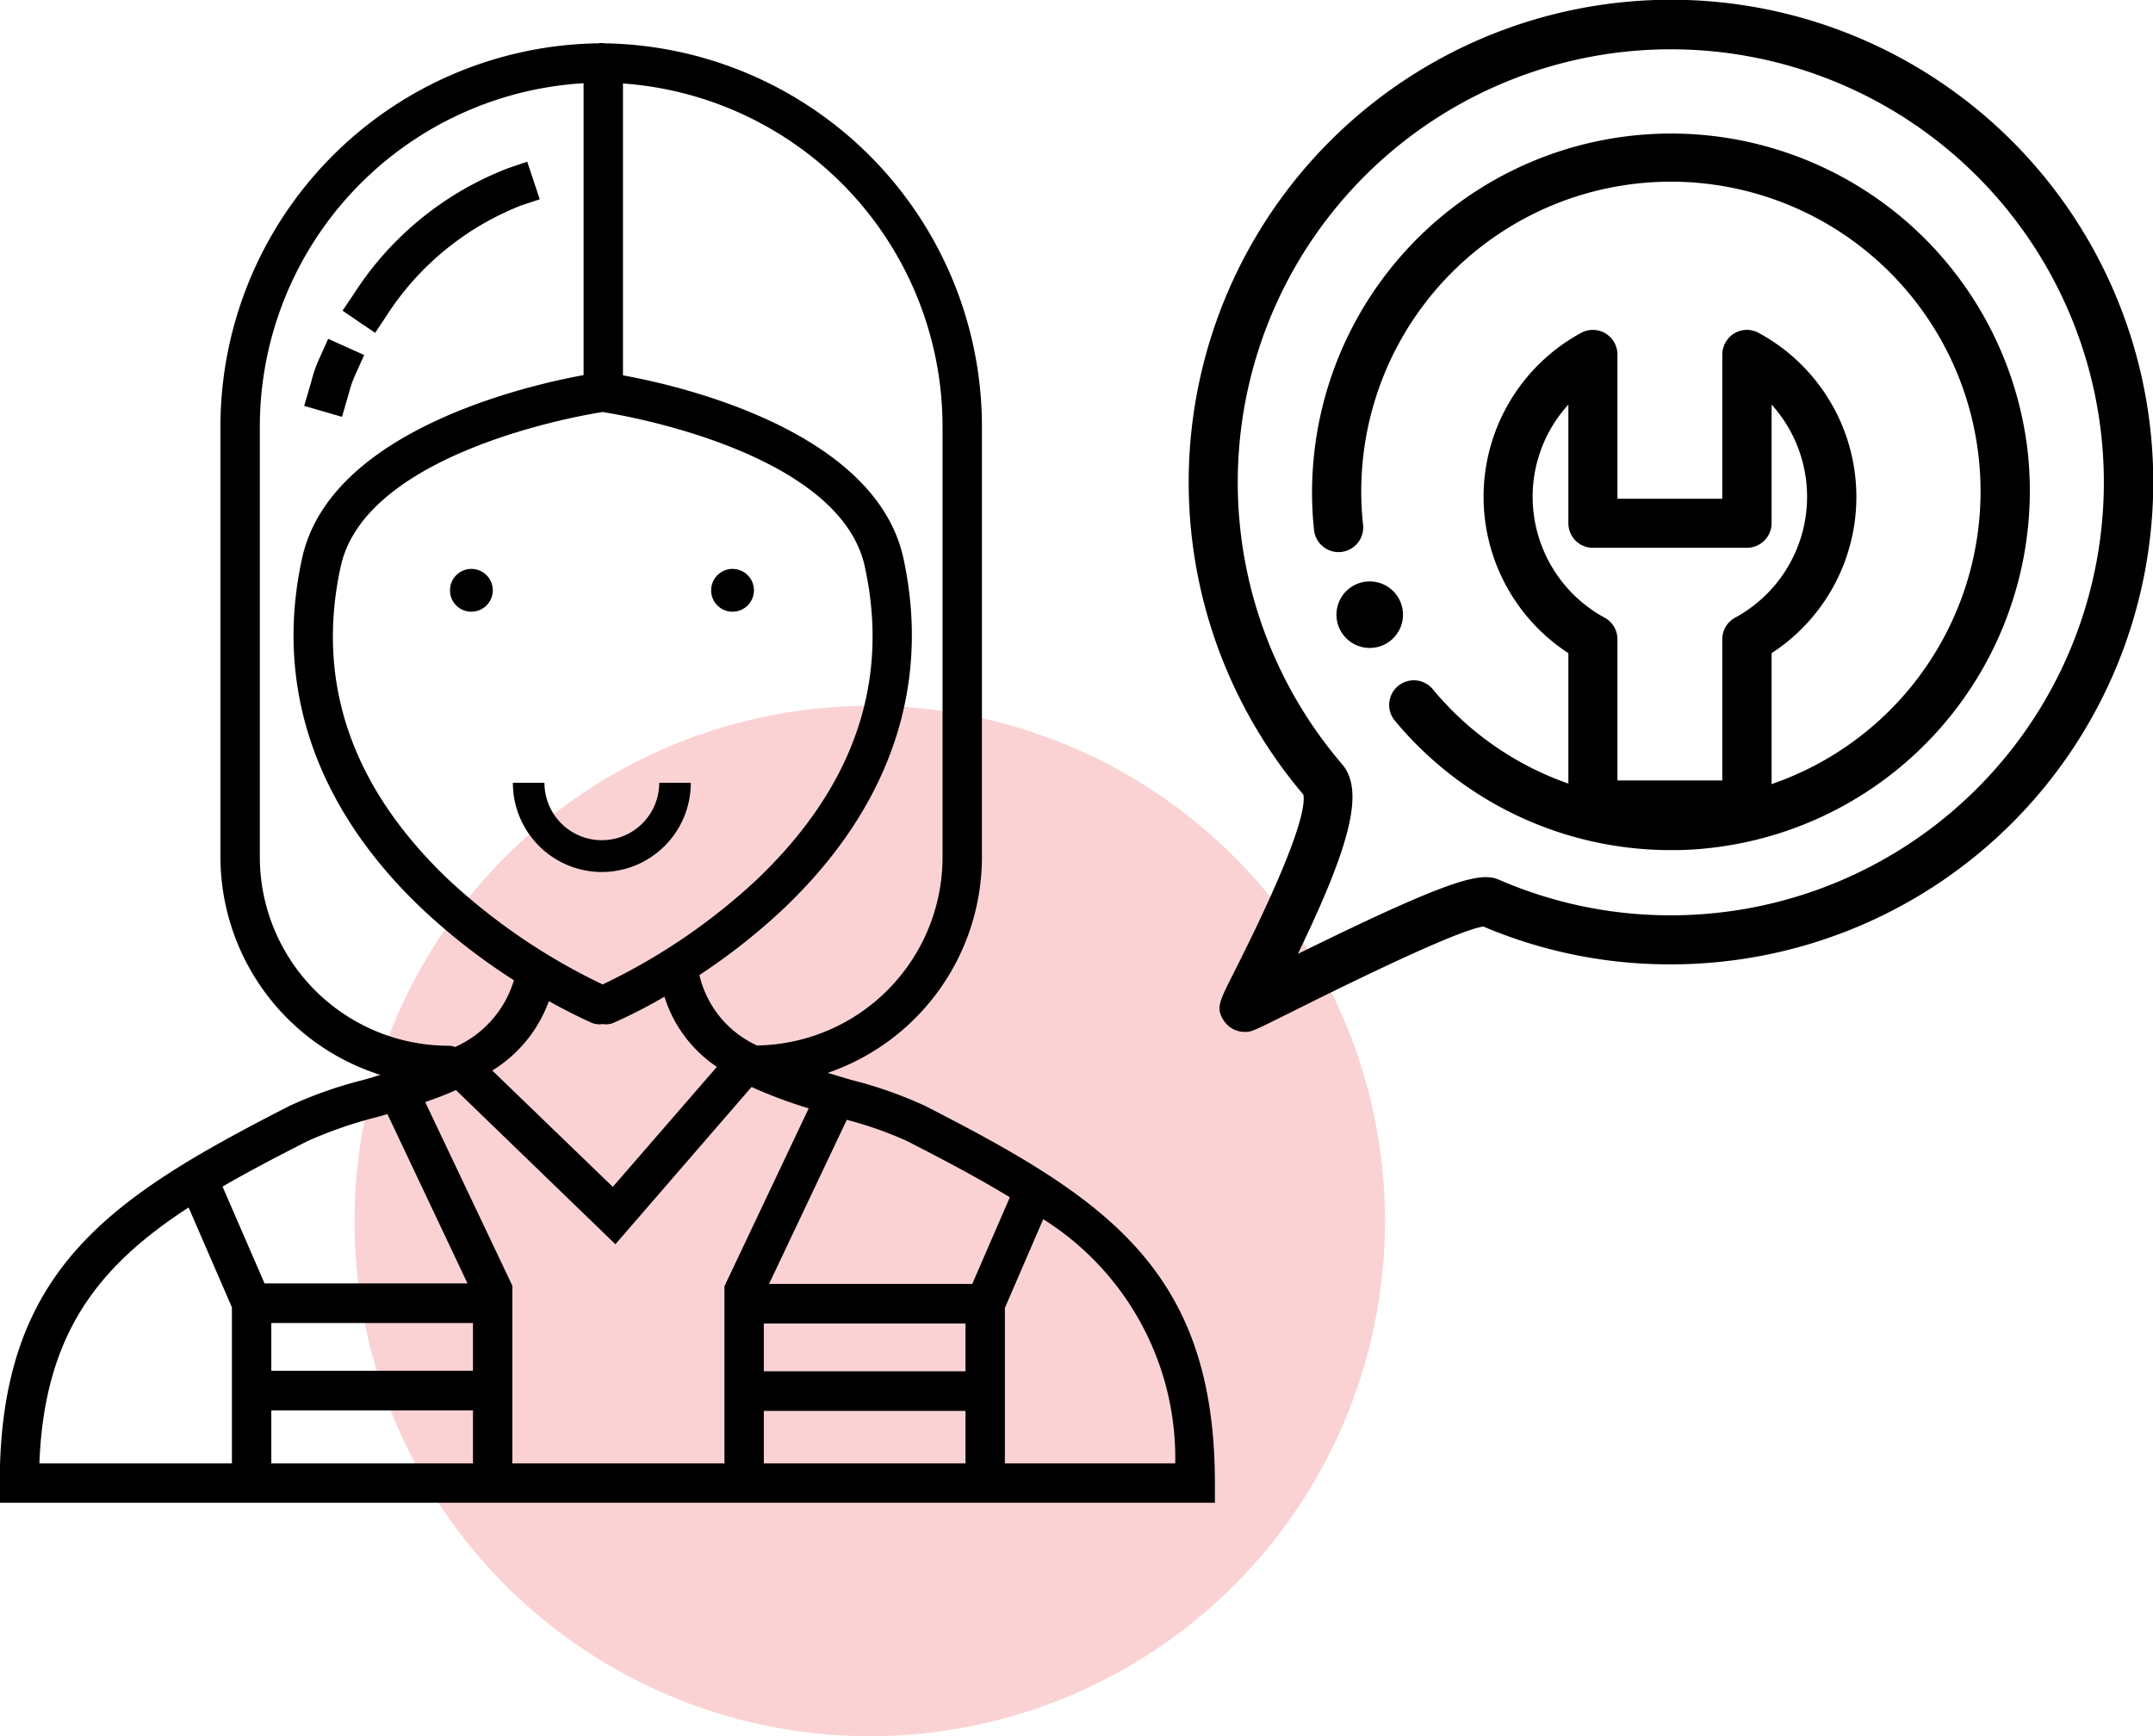
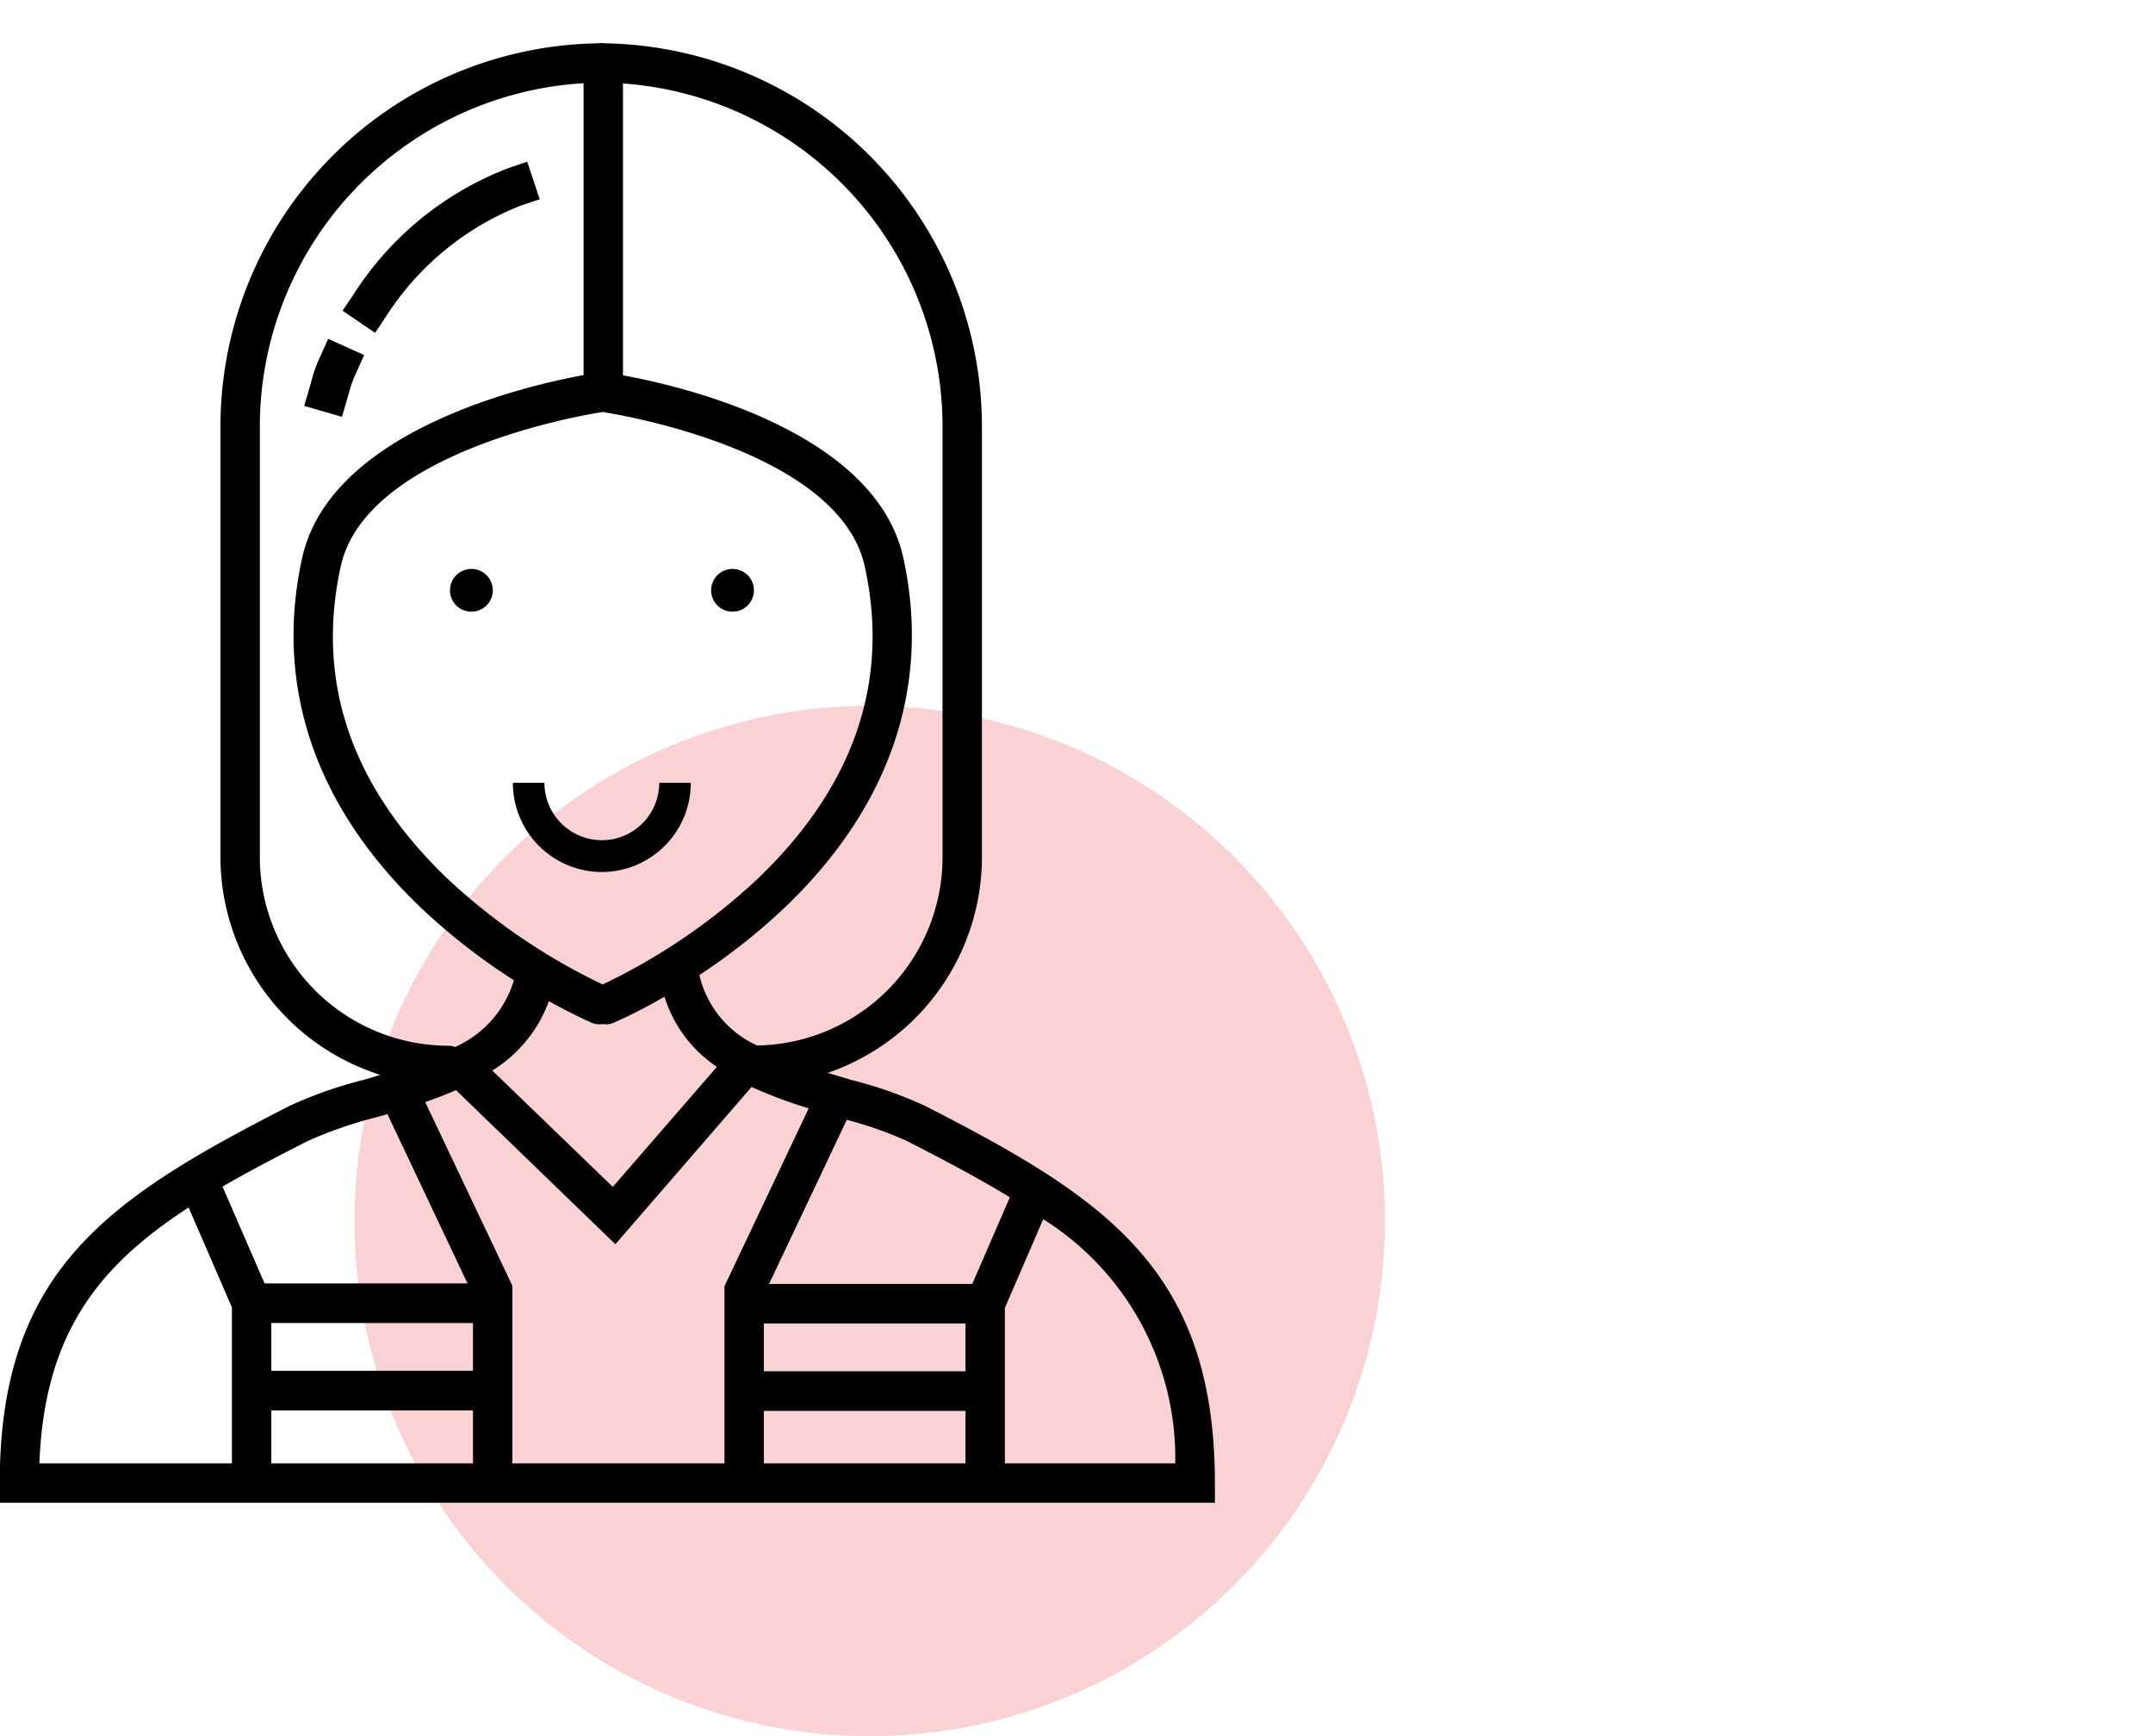
<svg xmlns="http://www.w3.org/2000/svg" width="82.53" height="66.56" viewBox="0 0 82.53 66.56">
  <defs>
    <style>
      .cls-1 {
        fill: #ec2227;
        opacity: 0.2;
      }

      .cls-2 {
        fill-rule: evenodd;
      }
    </style>
  </defs>
  <circle id="Ellipse_5_copy_2" data-name="Ellipse 5 copy 2" class="cls-1" cx="33.34" cy="46.81" r="19.75" />
-   <path class="cls-2" d="M1251.98,1967.87a3.416,3.416,0,0,0,3.41-3.42h-1.21a2.2,2.2,0,1,1-4.4,0h-1.21A3.416,3.416,0,0,0,1251.98,1967.87Zm-5-9.98a0.82,0.82,0,1,0-.82-0.82A0.815,0.815,0,0,0,1246.98,1957.89Zm10,0a0.82,0.82,0,1,0-.81-0.82A0.817,0.817,0,0,0,1256.98,1957.89Zm7.38,18.94a16.185,16.185,0,0,0-2.82-.99l-0.9-.27a8.756,8.756,0,0,0,5.91-8.28V1950.8a14.7,14.7,0,0,0-14.5-14.7c-0.01,0-.01-0.01-0.02-0.01h-0.14a0.035,0.035,0,0,0-.02.01,14.7,14.7,0,0,0-14.51,14.7v16.49a8.774,8.774,0,0,0,6.14,8.36c-0.22.06-.44,0.13-0.66,0.19a16.185,16.185,0,0,0-2.82.99c-6.92,3.54-11.12,6.28-11.12,14.47v0.75h46.58v-0.75C1275.48,1983.11,1271.28,1980.37,1264.36,1976.83Zm-0.69,1.35c1.45,0.74,2.77,1.44,3.95,2.16l-1.44,3.32h-7.79l2.98-6.29A14.354,14.354,0,0,1,1263.67,1978.18Zm2.25,8.83h-7.73v-1.83h7.73v1.83Zm-7.73,3.47v-1.95h7.73v2.01h-7.73v-0.06Zm-6.2-40.24a0.031,0.031,0,0,1,.02-0.01c0.01,0,.02,0,0.02.01,0.09,0.01,9.03,1.35,10.03,5.92,0.97,4.44-.43,8.47-4.15,12.01a23.377,23.377,0,0,1-5.9,4.01,23.559,23.559,0,0,1-5.9-4.01c-3.72-3.54-5.11-7.57-4.14-12.01C1242.96,1951.6,1251.89,1950.25,1251.99,1950.24Zm-2.04,22.58c0.95,0.53,1.58.8,1.64,0.83a0.8,0.8,0,0,0,.3.06c0.04,0,.08-0.01.12-0.01s0.09,0.01.13,0.01a0.717,0.717,0,0,0,.29-0.06,19.5,19.5,0,0,0,1.95-1,5.05,5.05,0,0,0,2.01,2.69l-3.99,4.6-4.62-4.46A5.211,5.211,0,0,0,1249.95,1972.82Zm15.09-22.02v16.49a7.222,7.222,0,0,1-7.11,7.23,3.953,3.953,0,0,1-2.21-2.7,23.679,23.679,0,0,0,3.2-2.52c4.1-3.88,5.69-8.53,4.62-13.46-1.07-4.91-8.63-6.63-10.75-7.01v-11.19A13.189,13.189,0,0,1,1265.04,1950.8Zm-18.95,23.73a7.24,7.24,0,0,1-7.22-7.24V1950.8a13.194,13.194,0,0,1,12.41-13.17v11.19c-2.08.38-9.71,2.09-10.79,7.02s0.52,9.58,4.62,13.46a23.882,23.882,0,0,0,3.5,2.72,4.089,4.089,0,0,1-2.26,2.56A0.575,0.575,0,0,0,1246.09,1974.53Zm-5.38,3.65a16.51,16.51,0,0,1,2.55-.89c0.17-.04.33-0.09,0.5-0.14a0.02,0.02,0,0,1,.01.02l3.06,6.47h-7.78l-1.61-3.71C1238.44,1979.35,1239.53,1978.78,1240.71,1978.18Zm6.33,6.98v1.83h-7.73v-1.83h7.73Zm-7.73,3.35h7.73v1.95a0.22,0.22,0,0,0,.01.08h-7.74v-2.03Zm-3.17-7.78,1.66,3.83v5.98h-7.38C1230.61,1985.57,1232.68,1982.98,1236.14,1980.73Zm14.76,9.81h-2.36c0-.03.01-0.05,0.01-0.08v-6.73l-3.34-7.04c0.4-.14.8-0.29,1.18-0.46l0.06,0.06,6.05,5.85,5.22-6.03a17.518,17.518,0,0,0,2.19.82l-3.23,6.82v6.73c0,0.02.01,0.04,0.01,0.06h-5.79Zm16.53,0v-5.96l1.47-3.4a10.818,10.818,0,0,1,5.06,9.36h-6.53Zm-23.72-43.97a10.833,10.833,0,0,1,5.17-4.25l0.72-.24-0.48-1.44-0.71.24a12.223,12.223,0,0,0-5.95,4.85l-0.42.62,1.25,0.85Zm-1.42,2.92a4.045,4.045,0,0,1,.27-0.75l0.31-.69-1.38-.62-0.31.69a5.1,5.1,0,0,0-.34.96l-0.27.92,1.45,0.42Z" transform="translate(-1228.91 -1934.44)" />
-   <path class="cls-2" d="M1282.69,1958.01a1.275,1.275,0,1,0-1.27,1.27A1.274,1.274,0,0,0,1282.69,1958.01Zm10.27-23.58a18.5,18.5,0,0,0-14.09,30.47c0.09,0.43-.17,1.89-2.65,6.8-0.59,1.17-.7,1.38-0.41,1.85a0.961,0.961,0,0,0,.81.45h0c0.26,0,.26,0,1.75-0.74,1.58-.79,6.3-3.14,7.4-3.3a18.257,18.257,0,0,0,7.19,1.45A18.49,18.49,0,0,0,1292.96,1934.43Zm0,35.1a16.462,16.462,0,0,1-6.58-1.36c-0.7-.3-1.73-0.11-7.72,2.84,2.1-4.34,2.53-6.3,1.69-7.28A16.6,16.6,0,1,1,1292.96,1969.53Zm13.68-17.75a13.761,13.761,0,0,0-27.36,2.98,0.945,0.945,0,0,0,1.88-.2,11.87,11.87,0,1,1,15.66,9.94v-5.02a7.148,7.148,0,0,0-.5-12.28,0.936,0.936,0,0,0-.93.02,0.957,0.957,0,0,0-.46.81v5.53h-4.02v-5.53a0.943,0.943,0,0,0-1.39-.83,7.152,7.152,0,0,0-.49,12.28v5a11.8,11.8,0,0,1-5.2-3.62,0.944,0.944,0,1,0-1.45,1.21,13.736,13.736,0,0,0,10.57,4.96,12.565,12.565,0,0,0,1.5-.08A13.781,13.781,0,0,0,1306.64,1951.78Zm-18.98,1.71a5.241,5.241,0,0,1,1.37-3.54v4.55a0.939,0.939,0,0,0,.94.94h5.9a0.947,0.947,0,0,0,.95-0.94v-4.55a5.273,5.273,0,0,1-1.4,8.17,0.935,0.935,0,0,0-.49.82v5.42h-4.02v-5.42a0.935,0.935,0,0,0-.49-0.82A5.28,5.28,0,0,1,1287.66,1953.49Z" transform="translate(-1228.91 -1934.44)" />
+   <path class="cls-2" d="M1251.98,1967.87a3.416,3.416,0,0,0,3.41-3.42h-1.21a2.2,2.2,0,1,1-4.4,0h-1.21A3.416,3.416,0,0,0,1251.98,1967.87Zm-5-9.98a0.82,0.82,0,1,0-.82-0.82A0.815,0.815,0,0,0,1246.98,1957.89Zm10,0a0.82,0.82,0,1,0-.81-0.82A0.817,0.817,0,0,0,1256.98,1957.89Zm7.38,18.94a16.185,16.185,0,0,0-2.82-.99l-0.9-.27a8.756,8.756,0,0,0,5.91-8.28V1950.8a14.7,14.7,0,0,0-14.5-14.7c-0.01,0-.01-0.01-0.02-0.01h-0.14a0.035,0.035,0,0,0-.02.01,14.7,14.7,0,0,0-14.51,14.7v16.49a8.774,8.774,0,0,0,6.14,8.36c-0.22.06-.44,0.13-0.66,0.19a16.185,16.185,0,0,0-2.82.99c-6.92,3.54-11.12,6.28-11.12,14.47v0.75h46.58v-0.75C1275.48,1983.11,1271.28,1980.37,1264.36,1976.83Zm-0.69,1.35c1.45,0.74,2.77,1.44,3.95,2.16l-1.44,3.32h-7.79l2.98-6.29A14.354,14.354,0,0,1,1263.67,1978.18Zm2.25,8.83h-7.73v-1.83h7.73v1.83Zm-7.73,3.47v-1.95h7.73v2.01h-7.73v-0.06Zm-6.2-40.24a0.031,0.031,0,0,1,.02-0.01c0.01,0,.02,0,0.02.01,0.09,0.01,9.03,1.35,10.03,5.92,0.97,4.44-.43,8.47-4.15,12.01a23.377,23.377,0,0,1-5.9,4.01,23.559,23.559,0,0,1-5.9-4.01c-3.72-3.54-5.11-7.57-4.14-12.01C1242.96,1951.6,1251.89,1950.25,1251.99,1950.24Zm-2.04,22.58c0.95,0.53,1.58.8,1.64,0.83a0.8,0.8,0,0,0,.3.06c0.04,0,.08-0.01.12-0.01s0.09,0.01.13,0.01a0.717,0.717,0,0,0,.29-0.06,19.5,19.5,0,0,0,1.95-1,5.05,5.05,0,0,0,2.01,2.69l-3.99,4.6-4.62-4.46A5.211,5.211,0,0,0,1249.95,1972.82Zm15.09-22.02v16.49a7.222,7.222,0,0,1-7.11,7.23,3.953,3.953,0,0,1-2.21-2.7,23.679,23.679,0,0,0,3.2-2.52c4.1-3.88,5.69-8.53,4.62-13.46-1.07-4.91-8.63-6.63-10.75-7.01v-11.19A13.189,13.189,0,0,1,1265.04,1950.8Zm-18.95,23.73a7.24,7.24,0,0,1-7.22-7.24V1950.8a13.194,13.194,0,0,1,12.41-13.17v11.19c-2.08.38-9.71,2.09-10.79,7.02s0.52,9.58,4.62,13.46a23.882,23.882,0,0,0,3.5,2.72,4.089,4.089,0,0,1-2.26,2.56A0.575,0.575,0,0,0,1246.09,1974.53Zm-5.38,3.65a16.51,16.51,0,0,1,2.55-.89c0.17-.04.33-0.09,0.5-0.14a0.02,0.02,0,0,1,.01.02l3.06,6.47h-7.78l-1.61-3.71C1238.44,1979.35,1239.53,1978.78,1240.71,1978.18Zm6.33,6.98v1.83h-7.73v-1.83h7.73Zm-7.73,3.35h7.73v1.95a0.22,0.22,0,0,0,.01.08h-7.74Zm-3.17-7.78,1.66,3.83v5.98h-7.38C1230.61,1985.57,1232.68,1982.98,1236.14,1980.73Zm14.76,9.81h-2.36c0-.03.01-0.05,0.01-0.08v-6.73l-3.34-7.04c0.4-.14.8-0.29,1.18-0.46l0.06,0.06,6.05,5.85,5.22-6.03a17.518,17.518,0,0,0,2.19.82l-3.23,6.82v6.73c0,0.02.01,0.04,0.01,0.06h-5.79Zm16.53,0v-5.96l1.47-3.4a10.818,10.818,0,0,1,5.06,9.36h-6.53Zm-23.72-43.97a10.833,10.833,0,0,1,5.17-4.25l0.72-.24-0.48-1.44-0.71.24a12.223,12.223,0,0,0-5.95,4.85l-0.42.62,1.25,0.85Zm-1.42,2.92a4.045,4.045,0,0,1,.27-0.75l0.31-.69-1.38-.62-0.31.69a5.1,5.1,0,0,0-.34.96l-0.27.92,1.45,0.42Z" transform="translate(-1228.91 -1934.44)" />
</svg>